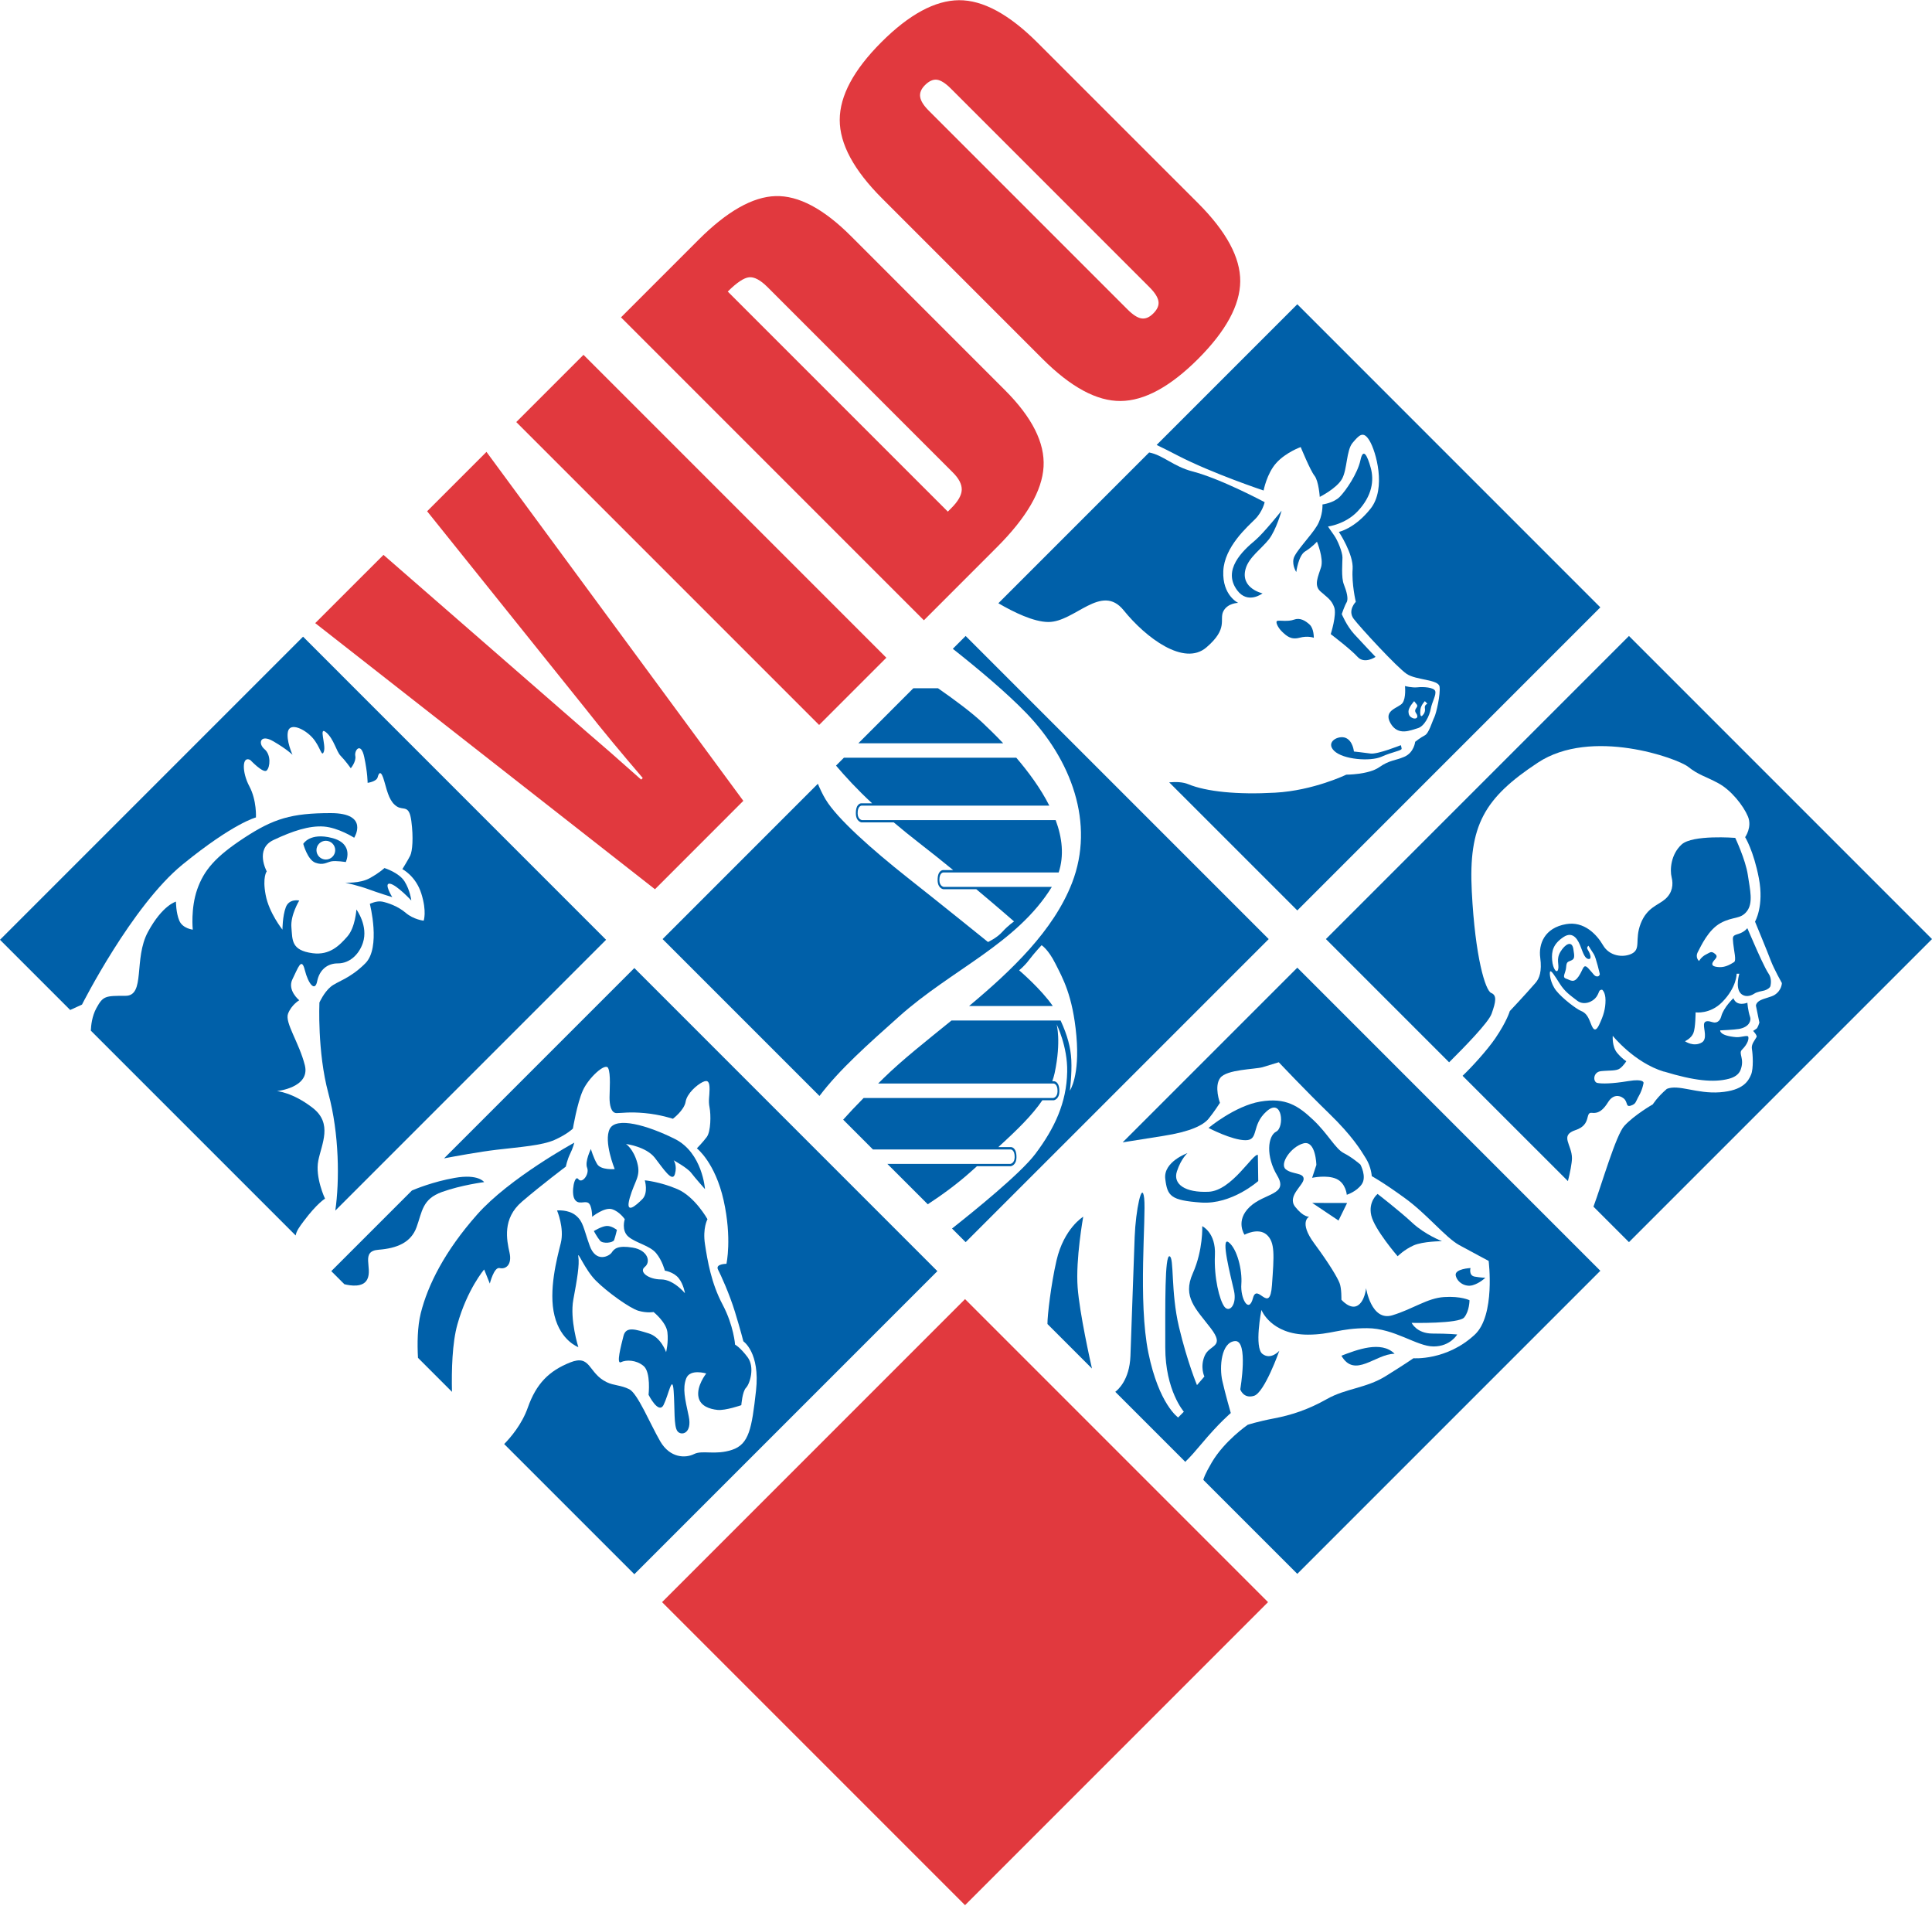
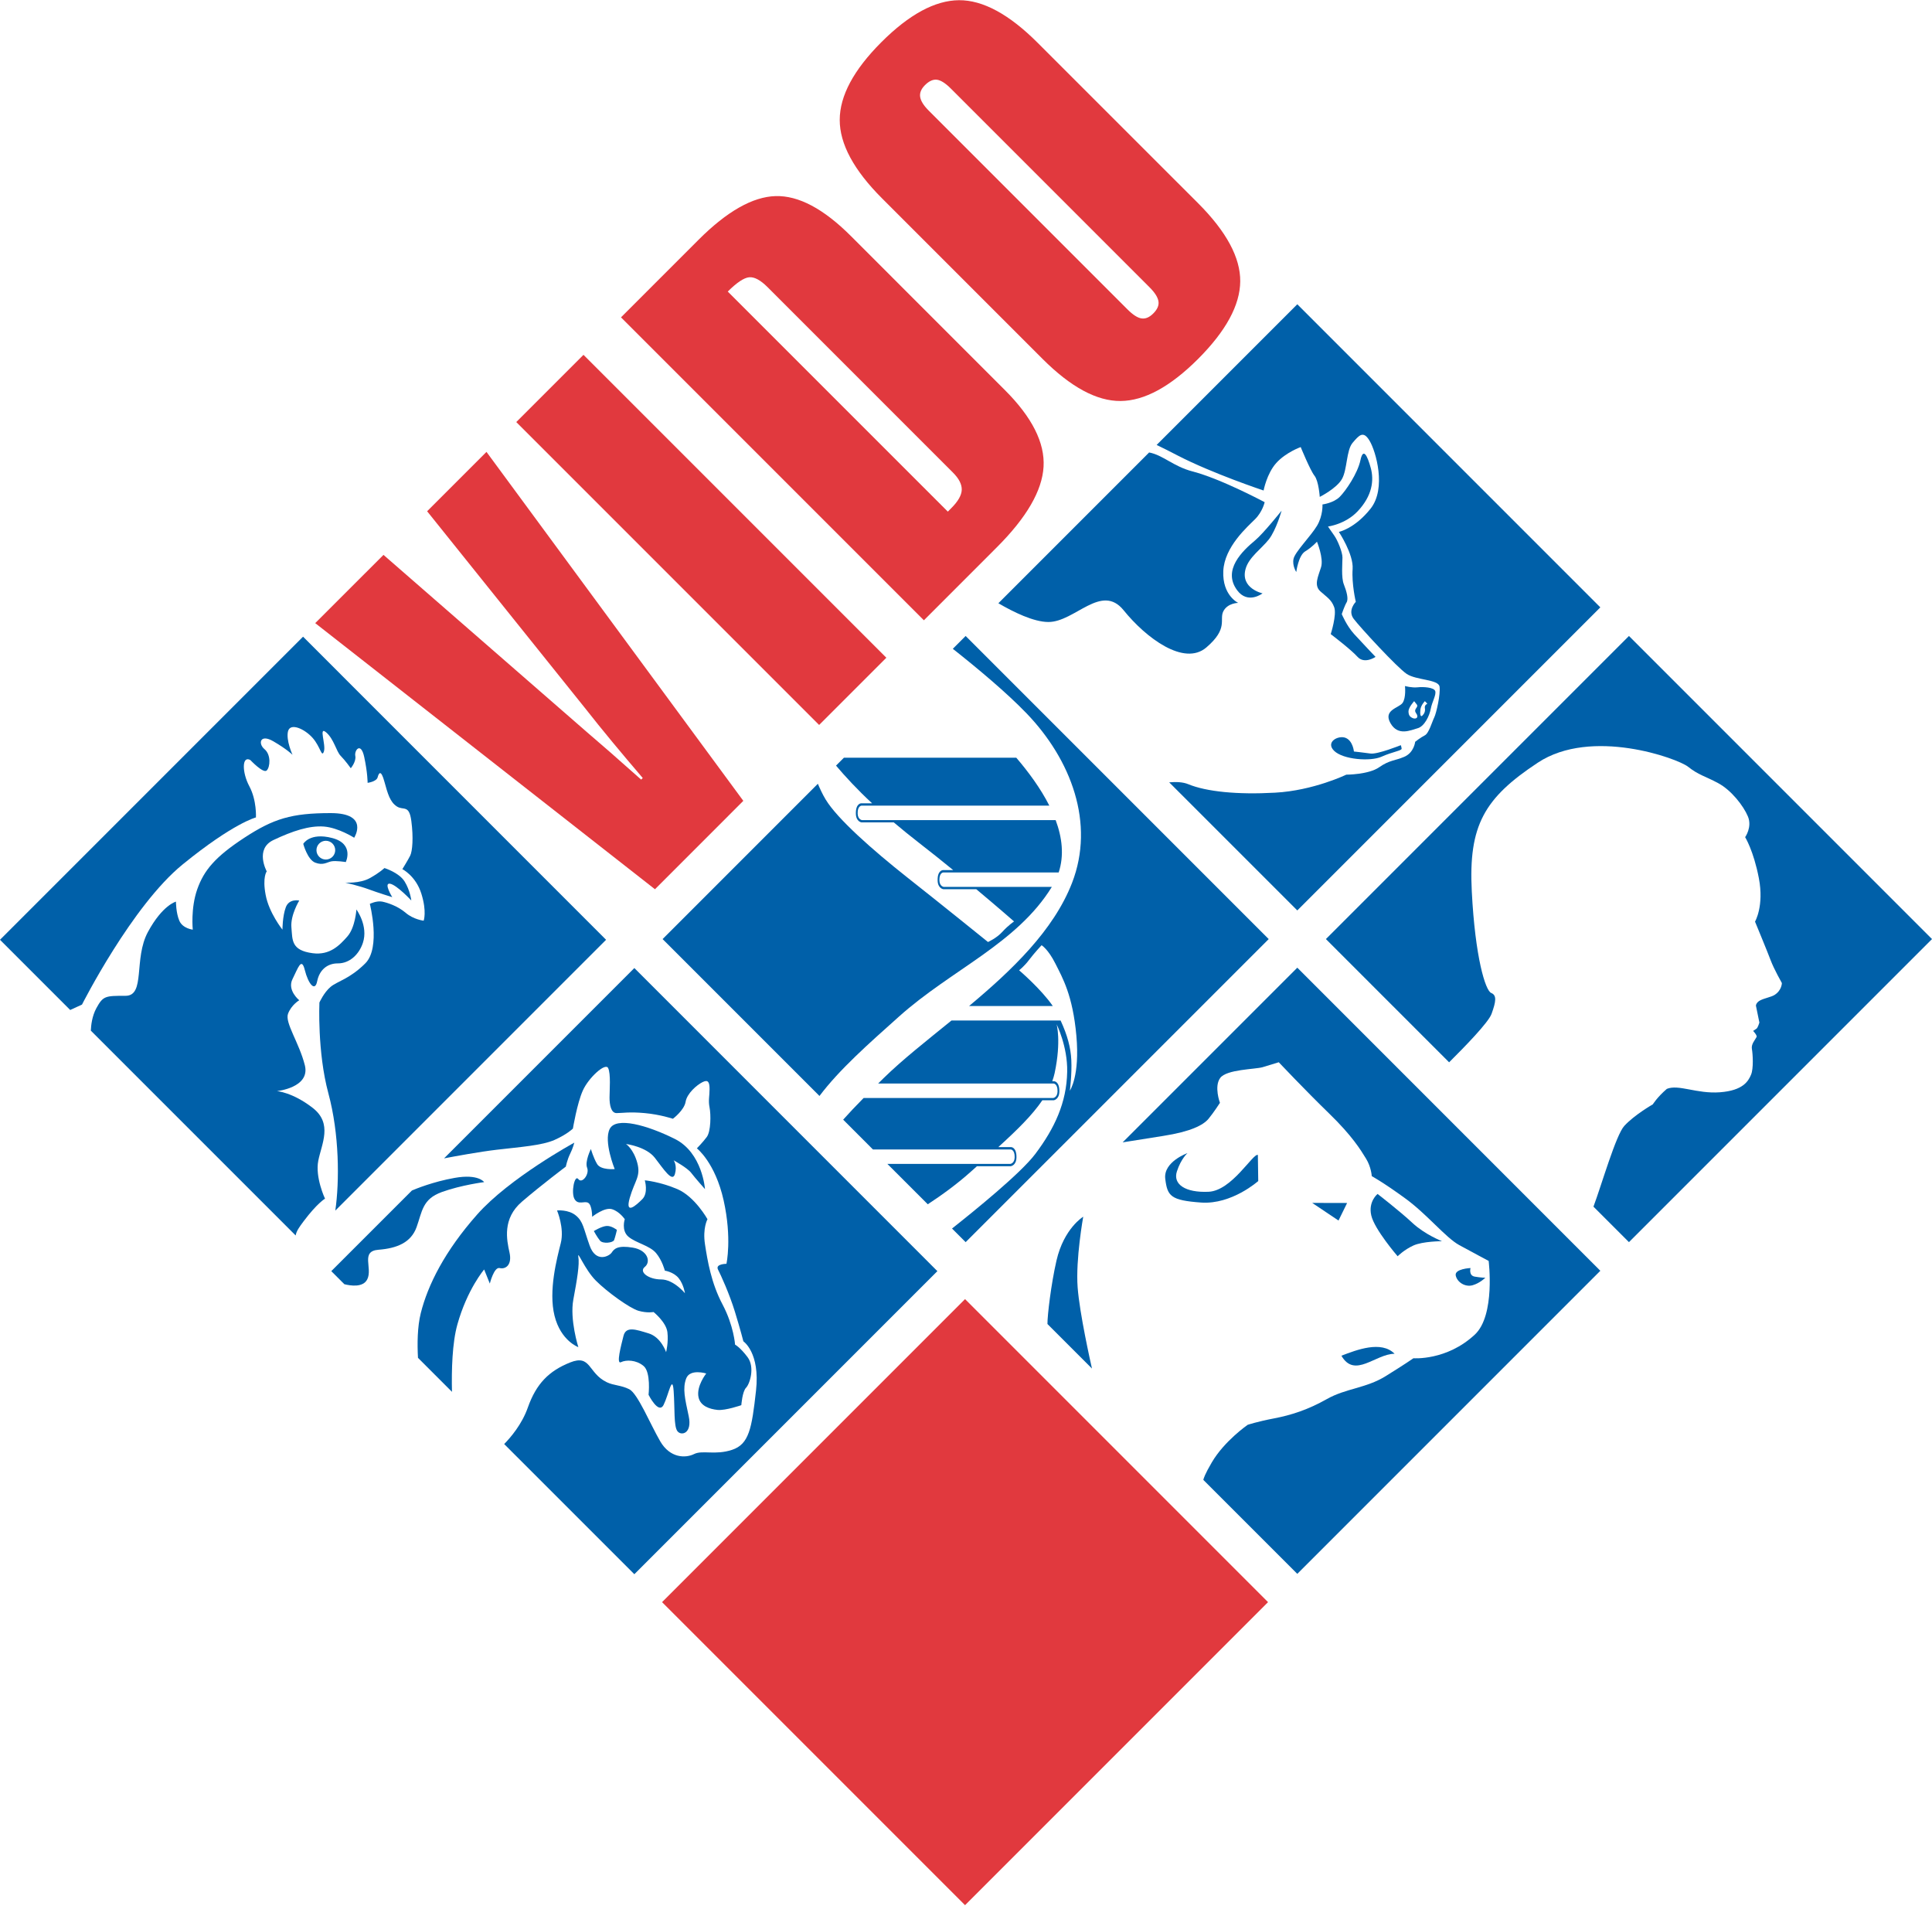
<svg xmlns="http://www.w3.org/2000/svg" clip-rule="evenodd" fill-rule="evenodd" height="314.059" stroke-linejoin="round" stroke-miterlimit="2" viewBox="0 0 144 142" width="318.412">
  <g fill-rule="nonzero">
    <path d="m0-1.921s-.906.32-.828.959c.079.641.197.801 1.34.883 1.141.079 2.125-.802 2.125-.802l-.014-.973c-.183-.067-.97 1.334-1.836 1.373-.866.04-1.339-.279-1.181-.76.157-.479.394-.68.394-.68" fill="#0060a9" transform="matrix(2 0 0 2 88.508 89.761)" />
    <path d="m0 .657.321-.654-1.301-.003z" fill="#0060a9" transform="matrix(2 0 0 2 99.764 89.629)" />
-     <path d="m0-6.063c-.079-.68-.316.441-.354 1.44-.04 1-.119 3.442-.158 4.442-.035.897-.474 1.264-.565 1.331l2.611 2.611c.046-.069.069-.036.592-.66.669-.8 1.102-1.16 1.102-1.16s-.198-.682-.316-1.201c-.117-.52-.038-1.441.472-1.48.512-.041.197 1.8.197 1.8s.119.36.512.24c.394-.12.944-1.68.944-1.68s-.314.359-.628.119c-.316-.24-.04-1.64-.04-1.64s.354.921 1.732.921c.869 0 1.181-.241 2.204-.241 1.022 0 1.849.681 2.48.681.628 0 .881-.447.881-.447s-.33-.034-.921-.034-.777-.398-.777-.398 1.761.038 1.958-.202c.198-.24.198-.641.198-.641s-.315-.16-.946-.119c-.63.04-1.142.439-1.928.679-.787.241-.98-1.011-.98-1.011s-.044.492-.319.651c-.276.161-.601-.22-.601-.22s.011-.421-.068-.62-.355-.681-.945-1.48c-.591-.801-.189-.993-.189-.993s-.205.031-.52-.368c-.314-.401.315-.801.315-1.041s-.433-.16-.669-.36c-.237-.2.197-.84.662-.963.463-.124.481.804.481.804l-.158.479s.55-.12.905.04c.354.161.387.592.387.592s.361-.112.557-.391c.197-.281-.05-.735-.05-.735s-.303-.266-.618-.426c-.316-.161-.591-.721-1.142-1.24-.552-.521-1.024-.84-1.968-.681-.946.16-1.932.982-1.932.982s.869.458 1.38.458c.513 0 .198-.56.788-1.08.59-.519.668.601.354.76-.316.16-.394.92.04 1.641.431.721-.473.64-1.025 1.161-.551.52-.196 1.039-.196 1.039s.512-.278.827 0c.315.282.276.761.196 1.882-.078 1.12-.55-.12-.708.481-.158.6-.473 0-.433-.521s-.157-1.321-.473-1.56c-.315-.241.08 1.28.198 1.801.118.519-.17.843-.356.6-.183-.244-.392-1.08-.354-1.922.041-.84-.472-1.079-.472-1.079s.039.879-.353 1.76c-.393.881.117 1.32.669 2.041.55.72-.04.6-.224 1.025-.184.426-.012.776-.012.776l-.276.32s-.354-.841-.67-2.161c-.315-1.321-.174-2.603-.353-2.64-.18-.04-.159 1.799-.159 3.4s.692 2.392.692 2.392l-.212.216s-.715-.487-1.109-2.407c-.394-1.921-.079-5.083-.157-5.763" fill="#0060a9" transform="matrix(2 0 0 2 85.28 101.407)" />
    <path d="m0 1.518c.355-.159 1.064-.159 1.064-.159s-.63-.242-1.103-.681c-.471-.441-1.299-1.08-1.299-1.08s-.354.28-.235.8c.117.52.983 1.522.983 1.522s.237-.242.59-.402" fill="#0060a9" transform="matrix(2 0 0 2 105.352 89.765)" />
    <path d="m0-.16c.055.253.356.44.632.36.274-.08.471-.279.471-.279s-.159 0-.394-.041c-.236-.04-.158-.32-.158-.32s-.605.027-.551.28" fill="#0060a9" transform="matrix(2 0 0 2 108.502 95.363)" />
    <path d="m0-.391c-.079-1.041.208-2.633.208-2.633s-.719.431-.996 1.632c-.205.893-.34 2.054-.337 2.366l1.659 1.659c-.053-.234-.461-2.052-.534-3.024" fill="#0060a9" transform="matrix(2 0 0 2 80.321 96.706)" />
    <path d="m0-22.587-6.509 6.509c.129-.021.635-.103 1.51-.24 1.023-.16 1.495-.4 1.693-.641.197-.239.423-.592.423-.592s-.226-.608.01-.927c.236-.321 1.299-.321 1.576-.4.274-.081.606-.185.606-.185s1.006 1.064 1.873 1.905c.866.84 1.18 1.361 1.377 1.682.198.319.216.657.216.657s.414.222 1.24.823c.827.6 1.51 1.466 2.022 1.747.512.28 1.094.588 1.094.588s.257 2.026-.515 2.746c-1.052.979-2.287.881-2.287.881s-.318.222-1.044.672c-.726.448-1.474.448-2.183.849-.708.4-1.338.6-1.967.72-.63.12-.985.24-.985.24s-.867.599-1.337 1.401c-.258.44-.306.602-.315.651l3.502 3.501 11.293-11.293z" fill="#0060a9" transform="matrix(2 0 0 2 96.693 117.273)" />
    <path d="m0-.431c-.497-.504-1.417-.144-1.982.072.495.863 1.275-.072 1.982-.072" fill="#0060a9" transform="matrix(2 0 0 2 103.945 101.734)" />
    <path d="m0-7.719c-.126-.293-.126-.711-.126-.711s-.5.126-1.043 1.128-.084 2.381-.835 2.381c-.752 0-.836 0-1.087.459-.163.3-.199.641-.207.839l7.634 7.633c.026-.165.137-.318.3-.535.501-.668.793-.837.793-.837s-.375-.793-.25-1.418c.125-.627.544-1.38-.208-1.964-.752-.585-1.336-.626-1.336-.626s1.252-.126 1.043-.962c-.209-.835-.752-1.587-.627-1.921.126-.334.418-.502.418-.502s-.461-.372-.251-.789c.209-.418.334-.836.459-.334.126.501.377.831.46.414.084-.418.373-.666.77-.665.441.002.791-.336.933-.763.212-.637-.241-1.245-.241-1.245s-.041.668-.334 1.002-.656.71-1.294.627c-.815-.106-.752-.501-.794-.961-.041-.459.292-1.002.292-1.002s-.376-.084-.501.251c-.125.334-.125.834-.125.834s-.502-.626-.626-1.294c-.127-.668.04-.878.04-.878s-.458-.834.251-1.168c.711-.336 1.337-.543 1.88-.502.543.043 1.128.417 1.128.417s.584-.918-.877-.918c-1.462 0-2.131.209-3.216.918-1.086.711-1.505 1.212-1.756 1.922-.249.711-.166 1.503-.166 1.503s-.376-.041-.501-.333" fill="#0060a9" transform="matrix(2 0 0 2 13.366 84.037)" />
    <path d="m0 6.031s1.858-3.68 3.75-5.221c1.892-1.542 2.732-1.752 2.732-1.752s.036-.631-.244-1.158c-.281-.525-.281-1.155.035-.981 0 0 .486.515.611.389.127-.124.168-.584-.082-.793s-.167-.585.333-.291c.501.291.711.5.711.5s-.251-.543-.168-.877c.085-.333.627-.083.92.251.292.334.333.751.417.501s-.209-.96.084-.71c.293.251.376.71.543.877.166.166.375.459.375.459s.209-.25.168-.459c-.042-.208.208-.542.333.042.126.585.126.961.126.961s.334-.042.375-.21c.043-.166.126-.292.251.168.126.458.21.752.459.919.251.167.46-.085.544.542.083.626.041 1.128-.043 1.296-.083.166-.291.501-.291.501s.502.251.709.918c.209.668.085 1.003.085 1.003s-.377-.042-.669-.293c-.293-.25-.668-.375-.877-.418-.209-.041-.46.084-.46.084s.418 1.629-.167 2.214c-.584.585-1.044.668-1.294.877-.251.209-.418.585-.418.585s-.084 1.837.334 3.384c.41 1.519.417 3.277.258 4.369l10.091-10.091-11.293-11.294-11.294 11.294 2.616 2.616z" fill="#0060a9" transform="matrix(2 0 0 2 6.112 62.786)" />
    <path d="m0 .794c-.192 0-.349-.157-.349-.349 0-.193.157-.35.349-.35.194 0 .35.157.35.35 0 .192-.156.349-.35.349m.237-.802c-.836-.218-1.078.218-1.078.218s.157.592.449.701c.29.109.422-.012.592-.048.171-.036.544.025.544.025s.328-.678-.507-.896" fill="#0060a9" transform="matrix(2 0 0 2 24.285 62.452)" />
    <path d="m0-.042c.25.042.793.626.793.626s-.042-.376-.251-.711c-.209-.333-.751-.499-.751-.499s-.168.166-.543.375c-.376.209-.92.167-.92.167s.544.126.878.251.877.292.877.292-.334-.543-.083-.501" fill="#0060a9" transform="matrix(2 0 0 2 29.071 65.926)" />
-     <path d="m0-.587c-.091.024.022.261.183.411.161.152.323.303.641.219.318-.086.534.001.534.001s.008-.341-.156-.492c-.161-.15-.362-.266-.582-.184-.222.083-.53.021-.62.045" fill="#0060a9" transform="matrix(2 0 0 2 95.207 47.426)" />
    <path d="m0 .392c-.258-.037-.618-.075-.618-.075s-.035-.391-.303-.506c-.269-.115-.771.147-.436.479.335.33 1.357.406 1.767.221.411-.185.76-.225.75-.301-.009-.077-.031-.129-.031-.129s-.871.35-1.129.311" fill="#0060a9" transform="matrix(2 0 0 2 102.149 55.356)" />
    <path d="m0 .231c-.052.257.103.488.103.488s.077-.617.334-.771c.257-.155.437-.36.437-.36s.255.617.153.95c-.102.336-.282.67-.026.901.257.231.411.308.515.591.103.283-.129 1.003-.129 1.003s.746.565 1.001.848c.259.282.669 0 .669 0s-.514-.539-.795-.848c-.284-.31-.464-.747-.464-.747s.103-.307.18-.436c.078-.129 0-.411-.102-.67-.103-.256-.052-.796-.052-1 0-.206-.179-.642-.308-.823-.129-.18-.231-.334-.231-.334s.643-.079 1.103-.565c.549-.579.618-1.157.49-1.62-.127-.462-.282-.77-.385-.281-.105.487-.54 1.13-.771 1.361-.232.232-.643.283-.643.283s.026.411-.205.797c-.231.385-.823.976-.874 1.233" fill="#0060a9" transform="matrix(2 0 0 2 96.411 41.176)" />
    <path d="m0-.75.093.118c.095.116-.14.164-.022.328.117.164 0 .234-.118.188-.117-.047-.164-.118-.164-.258 0-.142.211-.376.211-.376m.234.305c.024-.164.165-.305.165-.305l.094.095s-.117.046-.094.163c.023.118-.023.213-.095.282-.07.07-.092-.069-.07-.235m-1.116.517c.282.492.751.259 1.01.188.258-.07.445-.47.491-.728.048-.258.212-.515.166-.658-.047-.14-.445-.164-.657-.14-.213.024-.47-.048-.47-.048s.047.447-.094.635c-.141.187-.728.258-.446.751" fill="#0060a9" transform="matrix(2 0 0 2 105.403 53.737)" />
    <path d="m0-1.291c-.474.395-1.225 1.106-.671 1.857.398.541.948.118.948.118s-.832-.181-.633-.908c.119-.437.593-.752.87-1.106.275-.356.473-1.068.473-1.068s-.675.846-.987 1.107" fill="#0060a9" transform="matrix(2 0 0 2 93.549 42.836)" />
    <path d="m0-22.587-5.242 5.242c.258.121.515.256.786.395 1.303.672 3.2 1.303 3.2 1.303s.118-.631.473-1.026c.356-.396.91-.593.91-.593s.355.869.513 1.067c.158.197.197.79.197.79s.634-.317.83-.672c.198-.355.158-1.067.395-1.344.236-.275.395-.473.631-.077.238.394.633 1.776.041 2.527-.594.751-1.185.87-1.185.87s.551.829.513 1.382c-.04.554.118 1.224.118 1.224s-.315.316-.08.632c.238.316 1.622 1.818 1.977 2.054.355.238 1.185.199 1.225.475.039.276-.119.988-.198 1.145-.08.158-.198.594-.355.671-.159.08-.356.238-.356.238s-.04.396-.395.554c-.356.157-.552.118-.949.396-.394.275-1.224.275-1.224.275s-1.224.593-2.648.671c-1.42.08-2.567-.039-3.239-.315-.196-.082-.451-.093-.712-.07l4.774 4.773 11.293-11.293z" fill="#0060a9" transform="matrix(2 0 0 2 96.693 67.833)" />
    <path d="m0-7.976-5.618 5.618c.56.328 1.315.699 1.865.699.988 0 1.975-1.463 2.804-.436.831 1.029 2.252 2.095 3.082 1.384.829-.711.474-1.027.631-1.344.16-.316.555-.316.555-.316s-.594-.276-.555-1.185c.04-.908.91-1.658 1.186-1.936.277-.276.356-.631.356-.631s-1.621-.869-2.687-1.146c-.717-.186-1.101-.61-1.619-.707" fill="#0060a9" transform="matrix(2 0 0 2 85.649 49.656)" />
    <path d="m0-7.243c-.14-.188-.28.513-.14.747s.374.048.514.141c.141.093.141.515.141.515s.467-.375.747-.28c.281.091.468.371.468.371s-.14.421.14.655c.281.234.793.327 1.028.608.232.279.326.654.326.654s.328.047.515.28c.186.233.234.561.234.561s-.421-.514-.888-.514c-.468 0-.842-.28-.608-.467s.113-.624-.448-.718c-.56-.093-.693.042-.786.184-.094.138-.589.395-.822-.261-.234-.654-.234-.888-.514-1.121-.28-.232-.701-.187-.701-.187s.28.654.14 1.215c-.14.56-.467 1.776-.233 2.71.233.935.887 1.168.887 1.168s-.326-1.028-.186-1.775c.14-.748.234-1.309.186-1.589-.046-.281.234.466.654.887.421.422 1.262 1.028 1.589 1.123.327.093.56.045.56.045s.468.374.516.748c.046.375-.048.748-.048.748s-.186-.56-.654-.701c-.466-.14-.841-.28-.934.095-.093.372-.28 1.073-.093.979.186-.092.561-.092.84.141.281.233.187 1.074.187 1.074s.374.749.561.375c.187-.375.326-1.169.374-.515.047.655 0 1.308.14 1.495.14.188.561.093.421-.559-.14-.655-.234-1.03-.094-1.403.14-.374.748-.187.748-.187s-.377.472-.288.886c.07.329.414.442.709.472s.886-.177.886-.177.037-.51.177-.65c.139-.141.337-.764.056-1.139-.28-.373-.466-.466-.466-.466s-.046-.701-.466-1.496c-.422-.793-.562-1.636-.655-2.242-.093-.608.093-.936.093-.936s-.466-.839-1.121-1.121c-.654-.279-1.215-.328-1.215-.328s.14.468-.093.702-.654.608-.468-.047c.188-.655.42-.795.28-1.308-.14-.514-.42-.701-.42-.701s.749.095 1.075.515c.327.42.653.934.748.606.093-.326-.047-.513-.047-.513s.513.281.653.467c.142.187.515.607.515.607s-.093-1.354-1.121-1.869c-1.029-.514-2.196-.84-2.43-.374-.234.468.186 1.496.186 1.496s-.513.046-.654-.186c-.14-.234-.233-.562-.233-.562s-.234.468-.14.701c.093.233-.187.608-.328.421" fill="#0060a9" transform="matrix(2 0 0 2 43.106 102.342)" />
    <path d="m0 3.623c.209-.42-.264-1.05.419-1.102.682-.053 1.208-.263 1.418-.84.21-.578.21-1.049.945-1.312.734-.263 1.574-.368 1.574-.368s-.21-.316-1.102-.157c-.8.141-1.462.414-1.589.469l-3.006 3.005.487.487c.227.057.696.133.854-.182" fill="#0060a9" transform="matrix(2 0 0 2 27.374 88.078)" />
    <path d="m0 .399c.041-.105.105-.379.105-.379s-.209-.167-.398-.146c-.189.02-.462.189-.462.189s.125.231.23.358c.105.125.483.082.525-.022" fill="#0060a9" transform="matrix(2 0 0 2 45.772 91.601)" />
    <path d="m0-3.929c-1.209 1.365-1.838 2.625-2.101 3.675-.127.509-.133 1.145-.104 1.665l1.267 1.267c-.019-.806.008-1.821.202-2.513.368-1.311.997-2.046.997-2.046l.211.525s.157-.63.367-.578c.21.053.472-.105.367-.578-.105-.472-.273-1.265.462-1.895.736-.631 1.637-1.308 1.637-1.308s.053-.26.158-.472c.105-.208.158-.42.158-.42s-2.415 1.314-3.621 2.678" fill="#0060a9" transform="matrix(2 0 0 2 35.564 98.353)" />
    <path d="m0-22.587-7.092 7.092c.42-.08 1.308-.244 1.967-.322.893-.105 1.68-.157 2.154-.367.471-.21.681-.421.681-.421s.157-.945.369-1.416c.21-.473.838-1.05.943-.841.106.209.053.841.053 1.103s.053.577.263.577c.209 0 .472-.053 1.049 0 .578.053 1.05.211 1.05.211s.42-.315.473-.631c.052-.314.42-.629.63-.734s.263 0 .263.262-.053.42 0 .683c.052.262.052.891-.106 1.102-.157.209-.367.42-.367.42s.682.525.998 1.942c.315 1.418.104 2.361.104 2.361s-.42 0-.315.212c.106.209.421.891.631 1.574.209.682.315 1.102.315 1.102s.629.42.471 1.838c-.157 1.417-.262 1.995-.891 2.205-.631.21-1.103 0-1.418.158-.315.157-.893.157-1.26-.474-.367-.629-.84-1.785-1.155-1.942s-.572-.133-.839-.262c-.706-.341-.579-1.05-1.366-.735-.787.316-1.259.787-1.575 1.68-.221.629-.645 1.119-.881 1.36l4.851 4.85 11.293-11.293z" fill="#0060a9" transform="matrix(2 0 0 2 47.281 117.3)" />
    <path d="m0 16.297-12.661-9.916 2.544-2.543 7.581 6.604c.219.186.509.436.868.75s.744.654 1.153 1.019l.06-.059c-.399-.465-.775-.912-1.129-1.339s-.696-.851-1.028-1.273l-5.879-7.328 2.212-2.212 9.572 13.003z" fill="#e1393e" transform="matrix(2 0 0 2 48.817 33.66)" />
  </g>
  <path d="m-12.373 5.125h15.964v3.543h-15.964z" fill="#e1393e" transform="matrix(-1.414 -1.414 -1.414 1.414 55.814 24.259)" />
  <path d="m0 10.38c1.103-1.103 1.682-2.1 1.735-2.993.053-.892-.427-1.846-1.44-2.858l-5.74-5.741c-1.019-1.018-1.954-1.514-2.808-1.488-.853.025-1.81.568-2.87 1.628l-2.89 2.89 11.288 11.288zm-9.239-10.055c.194-.02.423.103.689.368l6.906 6.907c.226.225.335.44.33.642-.006.203-.135.431-.388.683l-.131.132-8.201-8.2c.336-.335.601-.512.795-.532" fill="#e1393e" fill-rule="nonzero" transform="matrix(2 0 0 2 74.311 19.998)" />
  <path d="m0 11.795c1.054 1.053 2.023 1.577 2.91 1.569.885-.007 1.849-.53 2.889-1.569 1.037-1.039 1.561-2.003 1.569-2.889.007-.886-.516-1.856-1.569-2.91l-5.982-5.98c-1.063-1.064-2.042-1.593-2.933-1.586-.891.008-1.854.529-2.888 1.562-1.034 1.034-1.552 2-1.554 2.897-.001.898.525 1.873 1.578 2.926zm-4.56-9.759c-.024-.15.035-.297.178-.441.153-.153.303-.22.447-.202.145.019.32.13.522.333l7.401 7.401c.197.197.308.371.332.522.025.15-.04.302-.194.455-.143.143-.287.205-.436.183-.148-.021-.322-.134-.525-.337l-7.401-7.401c-.192-.191-.3-.362-.324-.513" fill="#e1393e" fill-rule="nonzero" transform="matrix(2 0 0 2 77.704 3.14)" />
  <path d="m0 6.682c1.965-1.757 4.389-2.713 5.694-4.83h-4.031s-.155-.021-.16-.247c-.005-.29.148-.291.148-.291h4.298c.208-.631.13-1.299-.113-1.951h-7.22s-.155-.021-.159-.248c-.006-.289.148-.291.148-.291h6.995c-.323-.64-.774-1.251-1.231-1.785h-6.424l-.294.294c.325.385.805.909 1.345 1.405h-.411s-.202.003-.195.384c.006.3.21.327.21.327h1.203c.304.257.623.516.953.772.426.33.856.674 1.262 1.006h-.386s-.203.003-.195.384c.006.3.21.327.21.327h1.23c.824.689 1.409 1.202 1.409 1.202s-.217.144-.433.383c-.215.24-.539.383-.539.383s-1.657-1.34-2.99-2.392c-1.332-1.053-2.628-2.202-3.061-2.92-.117-.194-.218-.417-.289-.584l-5.786 5.787 5.846 5.846c.744-.987 1.818-1.935 2.966-2.961" fill="#0060a9" fill-rule="nonzero" transform="matrix(2 0 0 2 67.01 62.374)" />
  <path d="m0-22.587-.478.478c.929.734 2.007 1.635 2.75 2.407 1.657 1.723 2.556 4.092 1.693 6.317-.689 1.775-2.248 3.26-3.837 4.587h3.12c-.434-.633-1.255-1.332-1.255-1.332s.19-.144.378-.395c.19-.251.459-.539.459-.539s.243.144.514.683c.27.538.648 1.184.783 2.691.135 1.508-.243 2.046-.243 2.046s.081-.61.054-1.148c-.023-.459-.145-.919-.399-1.467h-4.066c-.93.756-1.831 1.463-2.531 2.149-.069.067-.137.134-.203.2h6.538s.153.002.148.291c-.005.227-.159.247-.159.247h-7.067c-.287.291-.542.559-.763.808l1.109 1.11h5.134s.153.002.148.291c-.005.227-.159.247-.159.247h-4.585l1.506 1.505c.522-.342 1.091-.754 1.595-1.206.08-.072.16-.143.238-.213h1.261s.205-.027.211-.326c.007-.382-.196-.385-.196-.385h-.482c.698-.634 1.266-1.19 1.642-1.745h.423s.205-.027.211-.326c.007-.382-.196-.384-.196-.384h-.068c.035-.101.067-.203.089-.306.252-1.196.072-1.818.072-1.818s.414.825.395 1.771c-.021 1.149-.468 2.105-1.188 3.062-.545.725-2.29 2.137-3.104 2.779l.508.508 11.294-11.293z" fill="#0060a9" fill-rule="nonzero" transform="matrix(2 0 0 2 71.973 92.553)" />
-   <path d="m0 .493c-.399-.373-1.007-.828-1.646-1.272h-.919l-2.05 2.051h5.399c-.288-.305-.561-.569-.784-.779" fill="#0060a9" fill-rule="nonzero" transform="matrix(2 0 0 2 73.205 52.833)" />
  <path d="m-7.986-19.28h15.971v15.971h-15.971z" fill="#e1393e" transform="matrix(1.414 1.414 1.414 -1.414 87.9 103.411)" />
-   <path d="m0-2.706c.043-.042.156.141.354.451.197.311.395.438.649.635.253.197.591.043.719-.14.127-.184.07-.255.211-.268 0 0 .128.084.128.394 0 .311-.07.565-.239.918-.171.352-.255.084-.34-.128s-.169-.325-.339-.395c-.169-.069-.691-.465-.916-.748-.227-.282-.268-.676-.227-.719m.495-1.283c.381-.254.564.155.648.381.086.226.156.437.297.437s.013-.269-.043-.353.029-.141.029-.141.113.184.197.31c.085.127.226.748.226.748s-.015.098-.113.085c-.099-.014-.113-.085-.31-.296-.197-.212-.183.028-.367.296-.183.267-.296.14-.466.084-.169-.056-.013-.211 0-.423.015-.211.057-.197.185-.254.126-.056.14-.113.083-.437-.056-.324-.31-.169-.48.112-.168.283-.042.466-.084.65-.042.183-.197 0-.225-.338-.029-.339.041-.607.423-.861m-2.001 2.759s-.103.372-.542 1.017c-.298.435-.866 1.061-1.217 1.394l3.925 3.924c.079-.308.151-.679.151-.855 0-.507-.473-.845.135-1.047s.337-.676.608-.642c.27.034.439-.135.608-.405s.405-.27.573-.135c.17.135.068.338.271.271.202-.069.169-.136.305-.373.133-.236.168-.472.168-.472s.033-.169-.574-.068c-.609.101-.98.101-1.148.068-.169-.034-.169-.405.135-.439.304-.033.573 0 .708-.102.135-.101.237-.27.237-.27s-.135-.067-.337-.303c-.204-.237-.169-.642-.169-.642s.798 1 1.913 1.337l-.001-.005c1.118.341 1.845.419 2.416.269.216-.057.369-.164.433-.324.167-.425-.091-.614.054-.758.235-.235.26-.419.234-.487s-.281.033-.451.018c-.631-.054-.595-.252-.595-.252s.523-.022.704-.054c.396-.073.45-.326.415-.433-.09-.271-.104-.544-.104-.544s-.398.165-.521-.168c0 0-.364.336-.455.681-.048.179-.176.256-.316.214-.142-.043-.312-.085-.326.085-.015.17.135.542-.082.67-.307.18-.627-.047-.627-.047s.227-.099.312-.298c.084-.198.084-.778.084-.778s.535.081.992-.383c.548-.556.538-1.057.538-1.057h.1s-.158.512.05.732c.147.156.366.103.494.019.126-.086.292-.097.391-.126.099-.028.211-.099.226-.17.013-.07.054-.28-.074-.463-.127-.185-.407-.811-.536-1.109-.127-.297-.253-.58-.253-.58s-.1.142-.326.212c-.228.071-.228.078-.199.361.027.284.127.638.027.694-.098.056-.296.198-.55.185-.256-.014-.299-.086-.228-.199s.212-.183.071-.297c-.142-.113-.17-.057-.34.028-.17.086-.254.24-.254.24s-.157-.126-.043-.339.382-.822.849-1.077c.468-.254.737-.127.977-.438.242-.312.118-.794.034-1.36-.086-.566-.468-1.374-.468-1.374s-1.592-.127-1.998.246c-.407.372-.441.949-.373 1.221.068.27.033.575-.237.813-.272.238-.678.306-.916.914-.237.612.03.954-.35 1.129-.315.145-.815.086-1.052-.321s-.708-.903-1.373-.789c-.813.138-1.037.746-.968 1.253.067.51-.033.772-.176.936-.407.467-.959 1.052-.959 1.052" fill="#0060a9" fill-rule="nonzero" transform="matrix(2 0 0 2 115.543 77.794)" />
  <path d="m0-22.587-11.294 11.294 4.592 4.592c.585-.582 1.463-1.481 1.581-1.804.169-.467.199-.695-.013-.78-.214-.086-.597-1.316-.723-3.781-.128-2.464.467-3.484 2.464-4.802 1.996-1.316 5.2-.159 5.595.153.394.312.624.345 1.116.608.494.262.953.853 1.116 1.247.165.395-.104.77-.104.77s.315.506.511 1.527c.2 1.042-.143 1.62-.143 1.62s.471 1.139.588 1.453c.118.314.413.836.413.836s0 .273-.277.445c-.12.075-.359.115-.524.197-.164.081-.166.2-.166.2l.129.631s-.058.191-.106.225c-.049.033-.127.086-.127.086s.159.165.128.226c-.058.114-.207.266-.174.447.033.18.067.729-.033.96-.098.23-.287.587-1.158.653-.869.065-1.544-.309-1.984-.125l.001.002c-.36.31-.518.572-.518.572s-.687.393-1.063.803c-.314.341-.844 2.192-1.15 3.01l1.323 1.322 11.294-11.293z" fill="#0060a9" fill-rule="nonzero" transform="matrix(2 0 0 2 121.413 92.553)" />
</svg>